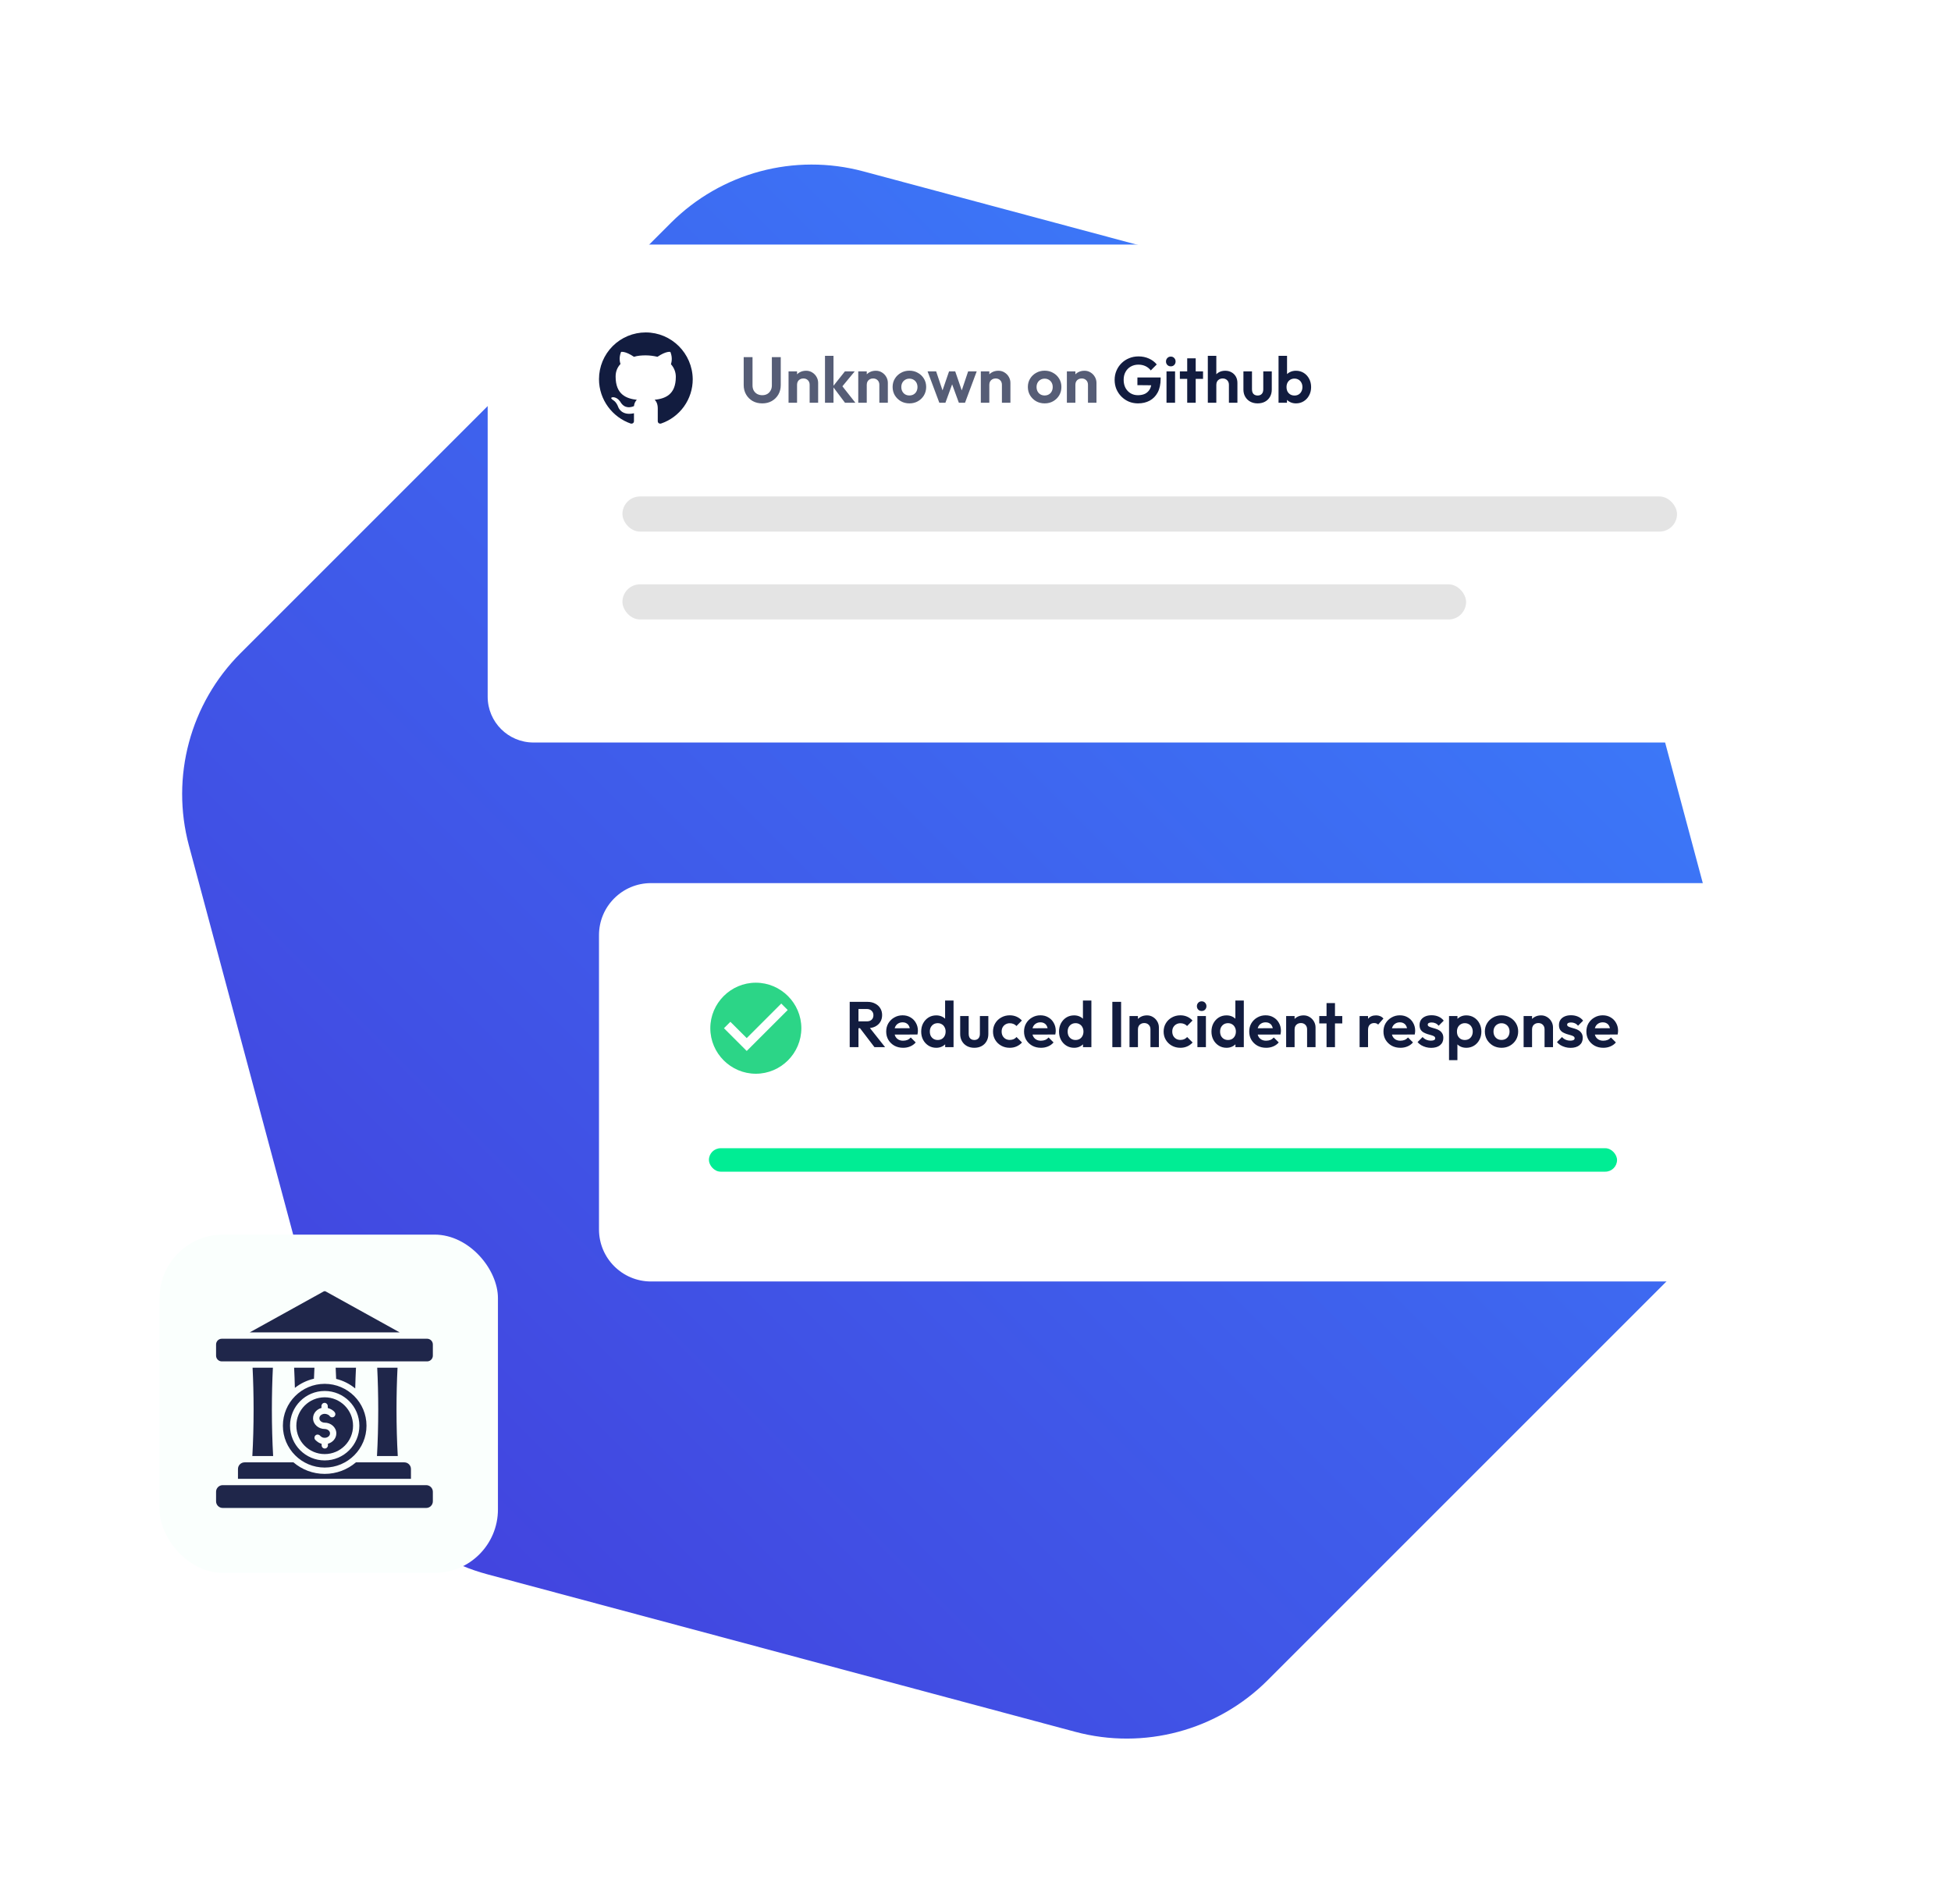
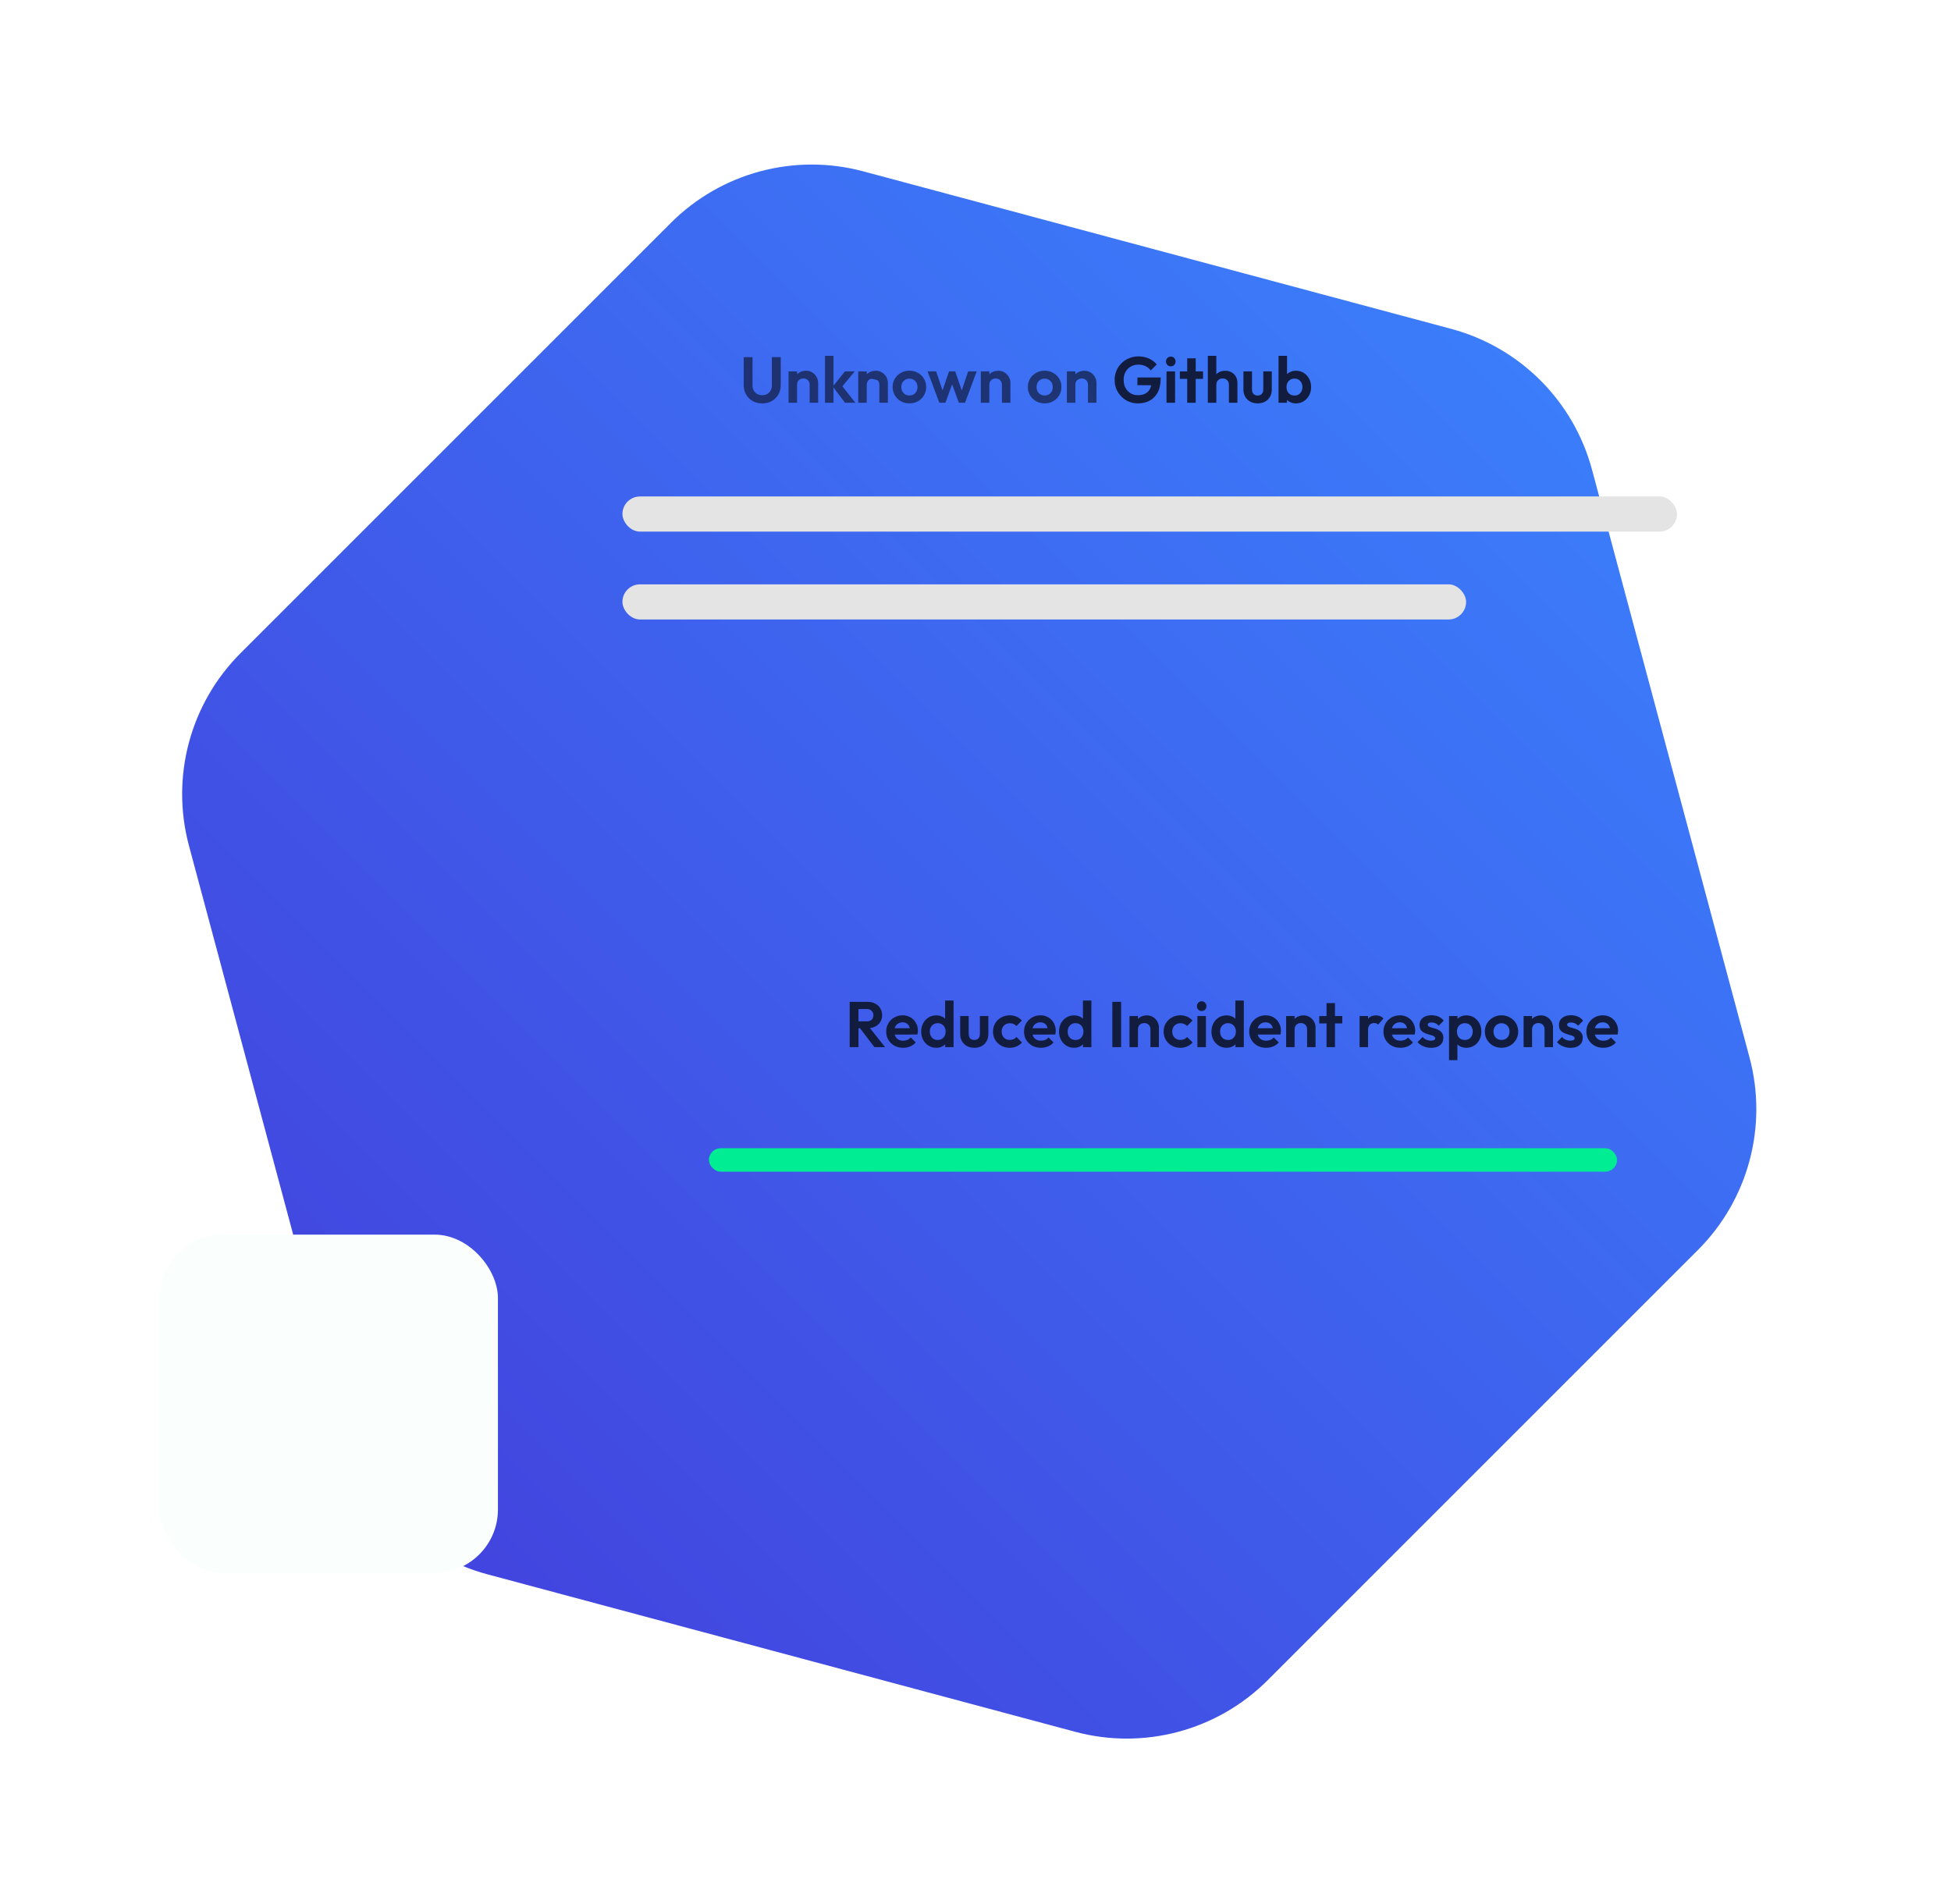
<svg xmlns="http://www.w3.org/2000/svg" width="333" height="325" viewBox="0 0 333 325" fill="none">
  <path d="M247.686 56.135C259.42 59.279 268.584 68.444 271.728 80.177L298.614 180.518C301.758 192.251 298.404 204.77 289.815 213.36L216.36 286.815C207.77 295.404 195.251 298.758 183.518 295.614L83.177 268.728C71.444 265.584 62.279 256.42 59.135 244.686L32.249 144.345C29.105 132.612 32.459 120.093 41.049 111.504L114.504 38.049C123.093 29.459 135.612 26.105 147.345 29.249L247.686 56.135Z" fill="url(#paint0_linear_509_1043)" />
  <g filter="url(#filter0_d_509_1043)">
-     <path d="M83.237 49.563C83.237 45.245 86.737 41.745 91.055 41.745H305.418C309.736 41.745 313.237 45.245 313.237 49.563V118.927C313.237 123.245 309.736 126.745 305.418 126.745H91.055C86.737 126.745 83.237 123.245 83.237 118.927V49.563Z" fill="white" />
-   </g>
+     </g>
  <g clip-path="url(#clip0_509_1043)">
-     <path fill-rule="evenodd" clip-rule="evenodd" d="M110.213 56.745C108.098 56.745 106.069 57.586 104.573 59.081C103.077 60.577 102.237 62.606 102.237 64.721C102.237 68.243 104.537 71.228 107.668 72.305C108.06 72.354 108.206 72.109 108.206 71.913V70.543C106.005 71.033 105.516 69.467 105.516 69.467C105.173 68.537 104.635 68.292 104.635 68.292C103.901 67.803 104.683 67.803 104.683 67.803C105.466 67.852 105.907 68.635 105.907 68.635C106.641 69.858 107.766 69.515 108.207 69.32C108.255 68.782 108.5 68.44 108.696 68.244C106.934 68.048 105.075 67.363 105.075 64.28C105.075 63.4 105.368 62.714 105.907 62.127C105.857 61.98 105.564 61.149 106.005 60.072C106.005 60.072 106.69 59.876 108.206 60.904C108.842 60.708 109.528 60.659 110.213 60.659C110.898 60.659 111.583 60.757 112.219 60.904C113.736 59.877 114.421 60.072 114.421 60.072C114.861 61.149 114.567 61.98 114.518 62.176C115.057 62.763 115.354 63.532 115.35 64.329C115.35 67.412 113.49 68.048 111.73 68.244C112.023 68.488 112.268 68.977 112.268 69.711V71.913C112.268 72.109 112.414 72.353 112.806 72.305C114.392 71.77 115.769 70.75 116.744 69.389C117.719 68.028 118.241 66.395 118.237 64.721C118.188 60.317 114.617 56.745 110.213 56.745Z" fill="#121C3F" />
-   </g>
-   <path d="M130.102 68.856C129.489 68.856 128.943 68.723 128.463 68.457C127.991 68.184 127.618 67.811 127.344 67.338C127.071 66.866 126.935 66.331 126.935 65.732V60.959H128.441V65.777C128.441 66.124 128.511 66.423 128.651 66.674C128.799 66.925 128.998 67.121 129.25 67.261C129.508 67.394 129.792 67.46 130.102 67.46C130.42 67.46 130.7 67.394 130.944 67.261C131.188 67.121 131.38 66.925 131.52 66.674C131.668 66.423 131.742 66.127 131.742 65.788V60.959H133.259V65.743C133.259 66.342 133.122 66.877 132.849 67.35C132.576 67.815 132.203 68.184 131.731 68.457C131.265 68.723 130.723 68.856 130.102 68.856ZM138.191 68.745V65.677C138.191 65.359 138.091 65.101 137.892 64.902C137.693 64.702 137.434 64.603 137.117 64.603C136.91 64.603 136.725 64.647 136.563 64.736C136.4 64.824 136.271 64.95 136.175 65.112C136.087 65.275 136.042 65.463 136.042 65.677L135.477 65.389C135.477 64.968 135.566 64.603 135.743 64.293C135.928 63.975 136.179 63.728 136.496 63.55C136.821 63.373 137.187 63.285 137.593 63.285C137.984 63.285 138.335 63.384 138.645 63.584C138.955 63.776 139.199 64.03 139.376 64.348C139.553 64.658 139.642 64.994 139.642 65.356V68.745H138.191ZM134.591 68.745V63.395H136.042V68.745H134.591ZM144.222 68.745L142.151 65.987L144.211 63.395H145.884L143.469 66.32L143.524 65.611L145.994 68.745H144.222ZM140.811 68.745V60.737H142.262V68.745H140.811ZM150.089 68.745V65.677C150.089 65.359 149.989 65.101 149.79 64.902C149.591 64.702 149.332 64.603 149.015 64.603C148.808 64.603 148.623 64.647 148.461 64.736C148.299 64.824 148.169 64.95 148.073 65.112C147.985 65.275 147.94 65.463 147.94 65.677L147.376 65.389C147.376 64.968 147.464 64.603 147.641 64.293C147.826 63.975 148.077 63.728 148.395 63.55C148.719 63.373 149.085 63.285 149.491 63.285C149.882 63.285 150.233 63.384 150.543 63.584C150.853 63.776 151.097 64.03 151.274 64.348C151.452 64.658 151.54 64.994 151.54 65.356V68.745H150.089ZM146.489 68.745V63.395H147.94V68.745H146.489ZM155.223 68.856C154.684 68.856 154.197 68.734 153.761 68.49C153.333 68.239 152.99 67.903 152.731 67.482C152.48 67.054 152.354 66.578 152.354 66.054C152.354 65.529 152.48 65.061 152.731 64.647C152.982 64.226 153.325 63.894 153.761 63.65C154.197 63.399 154.68 63.273 155.212 63.273C155.759 63.273 156.246 63.399 156.674 63.65C157.11 63.894 157.453 64.226 157.704 64.647C157.955 65.061 158.081 65.529 158.081 66.054C158.081 66.578 157.955 67.054 157.704 67.482C157.453 67.903 157.11 68.239 156.674 68.49C156.246 68.734 155.762 68.856 155.223 68.856ZM155.212 67.505C155.485 67.505 155.725 67.445 155.932 67.327C156.146 67.202 156.309 67.032 156.419 66.818C156.538 66.596 156.597 66.345 156.597 66.065C156.597 65.784 156.538 65.537 156.419 65.323C156.301 65.109 156.139 64.942 155.932 64.824C155.725 64.699 155.485 64.636 155.212 64.636C154.946 64.636 154.71 64.699 154.503 64.824C154.296 64.942 154.134 65.109 154.016 65.323C153.898 65.537 153.839 65.784 153.839 66.065C153.839 66.345 153.898 66.596 154.016 66.818C154.134 67.032 154.296 67.202 154.503 67.327C154.71 67.445 154.946 67.505 155.212 67.505ZM160.325 68.745L158.32 63.395H159.782L161.089 67.283L160.646 67.294L161.986 63.395H163.038L164.379 67.294L163.936 67.283L165.243 63.395H166.705L164.711 68.745H163.659L162.307 65.046H162.717L161.366 68.745H160.325ZM171.008 68.745V65.677C171.008 65.359 170.909 65.101 170.709 64.902C170.51 64.702 170.251 64.603 169.934 64.603C169.727 64.603 169.542 64.647 169.38 64.736C169.218 64.824 169.088 64.95 168.992 65.112C168.904 65.275 168.859 65.463 168.859 65.677L168.295 65.389C168.295 64.968 168.383 64.603 168.56 64.293C168.745 63.975 168.996 63.728 169.314 63.55C169.638 63.373 170.004 63.285 170.41 63.285C170.801 63.285 171.152 63.384 171.462 63.584C171.772 63.776 172.016 64.03 172.193 64.348C172.371 64.658 172.459 64.994 172.459 65.356V68.745H171.008ZM167.408 68.745V63.395H168.859V68.745H167.408ZM178.306 68.856C177.766 68.856 177.279 68.734 176.843 68.49C176.415 68.239 176.072 67.903 175.813 67.482C175.562 67.054 175.437 66.578 175.437 66.054C175.437 65.529 175.562 65.061 175.813 64.647C176.064 64.226 176.408 63.894 176.843 63.65C177.279 63.399 177.763 63.273 178.294 63.273C178.841 63.273 179.328 63.399 179.756 63.65C180.192 63.894 180.535 64.226 180.787 64.647C181.038 65.061 181.163 65.529 181.163 66.054C181.163 66.578 181.038 67.054 180.787 67.482C180.535 67.903 180.192 68.239 179.756 68.49C179.328 68.734 178.845 68.856 178.306 68.856ZM178.294 67.505C178.568 67.505 178.808 67.445 179.014 67.327C179.229 67.202 179.391 67.032 179.502 66.818C179.62 66.596 179.679 66.345 179.679 66.065C179.679 65.784 179.62 65.537 179.502 65.323C179.384 65.109 179.221 64.942 179.014 64.824C178.808 64.699 178.568 64.636 178.294 64.636C178.029 64.636 177.792 64.699 177.586 64.824C177.379 64.942 177.216 65.109 177.098 65.323C176.98 65.537 176.921 65.784 176.921 66.065C176.921 66.345 176.98 66.596 177.098 66.818C177.216 67.032 177.379 67.202 177.586 67.327C177.792 67.445 178.029 67.505 178.294 67.505ZM185.697 68.745V65.677C185.697 65.359 185.597 65.101 185.398 64.902C185.199 64.702 184.94 64.603 184.623 64.603C184.416 64.603 184.231 64.647 184.069 64.736C183.906 64.824 183.777 64.95 183.681 65.112C183.593 65.275 183.548 65.463 183.548 65.677L182.983 65.389C182.983 64.968 183.072 64.603 183.249 64.293C183.434 63.975 183.685 63.728 184.002 63.55C184.327 63.373 184.693 63.285 185.099 63.285C185.49 63.285 185.841 63.384 186.151 63.584C186.461 63.776 186.705 64.03 186.882 64.348C187.059 64.658 187.148 64.994 187.148 65.356V68.745H185.697ZM182.097 68.745V63.395H183.548V68.745H182.097Z" fill="#121C3F" fill-opacity="0.71" />
+     </g>
+   <path d="M130.102 68.856C129.489 68.856 128.943 68.723 128.463 68.457C127.991 68.184 127.618 67.811 127.344 67.338C127.071 66.866 126.935 66.331 126.935 65.732V60.959H128.441V65.777C128.441 66.124 128.511 66.423 128.651 66.674C128.799 66.925 128.998 67.121 129.25 67.261C129.508 67.394 129.792 67.46 130.102 67.46C130.42 67.46 130.7 67.394 130.944 67.261C131.188 67.121 131.38 66.925 131.52 66.674C131.668 66.423 131.742 66.127 131.742 65.788V60.959H133.259V65.743C133.259 66.342 133.122 66.877 132.849 67.35C132.576 67.815 132.203 68.184 131.731 68.457C131.265 68.723 130.723 68.856 130.102 68.856ZM138.191 68.745V65.677C138.191 65.359 138.091 65.101 137.892 64.902C137.693 64.702 137.434 64.603 137.117 64.603C136.91 64.603 136.725 64.647 136.563 64.736C136.4 64.824 136.271 64.95 136.175 65.112C136.087 65.275 136.042 65.463 136.042 65.677L135.477 65.389C135.477 64.968 135.566 64.603 135.743 64.293C135.928 63.975 136.179 63.728 136.496 63.55C136.821 63.373 137.187 63.285 137.593 63.285C137.984 63.285 138.335 63.384 138.645 63.584C138.955 63.776 139.199 64.03 139.376 64.348C139.553 64.658 139.642 64.994 139.642 65.356V68.745H138.191ZM134.591 68.745V63.395H136.042V68.745H134.591ZM144.222 68.745L142.151 65.987L144.211 63.395H145.884L143.469 66.32L143.524 65.611L145.994 68.745H144.222ZM140.811 68.745V60.737H142.262V68.745H140.811ZM150.089 68.745V65.677C150.089 65.359 149.989 65.101 149.79 64.902C148.808 64.603 148.623 64.647 148.461 64.736C148.299 64.824 148.169 64.95 148.073 65.112C147.985 65.275 147.94 65.463 147.94 65.677L147.376 65.389C147.376 64.968 147.464 64.603 147.641 64.293C147.826 63.975 148.077 63.728 148.395 63.55C148.719 63.373 149.085 63.285 149.491 63.285C149.882 63.285 150.233 63.384 150.543 63.584C150.853 63.776 151.097 64.03 151.274 64.348C151.452 64.658 151.54 64.994 151.54 65.356V68.745H150.089ZM146.489 68.745V63.395H147.94V68.745H146.489ZM155.223 68.856C154.684 68.856 154.197 68.734 153.761 68.49C153.333 68.239 152.99 67.903 152.731 67.482C152.48 67.054 152.354 66.578 152.354 66.054C152.354 65.529 152.48 65.061 152.731 64.647C152.982 64.226 153.325 63.894 153.761 63.65C154.197 63.399 154.68 63.273 155.212 63.273C155.759 63.273 156.246 63.399 156.674 63.65C157.11 63.894 157.453 64.226 157.704 64.647C157.955 65.061 158.081 65.529 158.081 66.054C158.081 66.578 157.955 67.054 157.704 67.482C157.453 67.903 157.11 68.239 156.674 68.49C156.246 68.734 155.762 68.856 155.223 68.856ZM155.212 67.505C155.485 67.505 155.725 67.445 155.932 67.327C156.146 67.202 156.309 67.032 156.419 66.818C156.538 66.596 156.597 66.345 156.597 66.065C156.597 65.784 156.538 65.537 156.419 65.323C156.301 65.109 156.139 64.942 155.932 64.824C155.725 64.699 155.485 64.636 155.212 64.636C154.946 64.636 154.71 64.699 154.503 64.824C154.296 64.942 154.134 65.109 154.016 65.323C153.898 65.537 153.839 65.784 153.839 66.065C153.839 66.345 153.898 66.596 154.016 66.818C154.134 67.032 154.296 67.202 154.503 67.327C154.71 67.445 154.946 67.505 155.212 67.505ZM160.325 68.745L158.32 63.395H159.782L161.089 67.283L160.646 67.294L161.986 63.395H163.038L164.379 67.294L163.936 67.283L165.243 63.395H166.705L164.711 68.745H163.659L162.307 65.046H162.717L161.366 68.745H160.325ZM171.008 68.745V65.677C171.008 65.359 170.909 65.101 170.709 64.902C170.51 64.702 170.251 64.603 169.934 64.603C169.727 64.603 169.542 64.647 169.38 64.736C169.218 64.824 169.088 64.95 168.992 65.112C168.904 65.275 168.859 65.463 168.859 65.677L168.295 65.389C168.295 64.968 168.383 64.603 168.56 64.293C168.745 63.975 168.996 63.728 169.314 63.55C169.638 63.373 170.004 63.285 170.41 63.285C170.801 63.285 171.152 63.384 171.462 63.584C171.772 63.776 172.016 64.03 172.193 64.348C172.371 64.658 172.459 64.994 172.459 65.356V68.745H171.008ZM167.408 68.745V63.395H168.859V68.745H167.408ZM178.306 68.856C177.766 68.856 177.279 68.734 176.843 68.49C176.415 68.239 176.072 67.903 175.813 67.482C175.562 67.054 175.437 66.578 175.437 66.054C175.437 65.529 175.562 65.061 175.813 64.647C176.064 64.226 176.408 63.894 176.843 63.65C177.279 63.399 177.763 63.273 178.294 63.273C178.841 63.273 179.328 63.399 179.756 63.65C180.192 63.894 180.535 64.226 180.787 64.647C181.038 65.061 181.163 65.529 181.163 66.054C181.163 66.578 181.038 67.054 180.787 67.482C180.535 67.903 180.192 68.239 179.756 68.49C179.328 68.734 178.845 68.856 178.306 68.856ZM178.294 67.505C178.568 67.505 178.808 67.445 179.014 67.327C179.229 67.202 179.391 67.032 179.502 66.818C179.62 66.596 179.679 66.345 179.679 66.065C179.679 65.784 179.62 65.537 179.502 65.323C179.384 65.109 179.221 64.942 179.014 64.824C178.808 64.699 178.568 64.636 178.294 64.636C178.029 64.636 177.792 64.699 177.586 64.824C177.379 64.942 177.216 65.109 177.098 65.323C176.98 65.537 176.921 65.784 176.921 66.065C176.921 66.345 176.98 66.596 177.098 66.818C177.216 67.032 177.379 67.202 177.586 67.327C177.792 67.445 178.029 67.505 178.294 67.505ZM185.697 68.745V65.677C185.697 65.359 185.597 65.101 185.398 64.902C185.199 64.702 184.94 64.603 184.623 64.603C184.416 64.603 184.231 64.647 184.069 64.736C183.906 64.824 183.777 64.95 183.681 65.112C183.593 65.275 183.548 65.463 183.548 65.677L182.983 65.389C182.983 64.968 183.072 64.603 183.249 64.293C183.434 63.975 183.685 63.728 184.002 63.55C184.327 63.373 184.693 63.285 185.099 63.285C185.49 63.285 185.841 63.384 186.151 63.584C186.461 63.776 186.705 64.03 186.882 64.348C187.059 64.658 187.148 64.994 187.148 65.356V68.745H185.697ZM182.097 68.745V63.395H183.548V68.745H182.097Z" fill="#121C3F" fill-opacity="0.71" />
  <path d="M194.235 68.856C193.681 68.856 193.16 68.756 192.673 68.557C192.193 68.35 191.769 68.062 191.399 67.693C191.037 67.324 190.753 66.899 190.546 66.419C190.347 65.932 190.247 65.407 190.247 64.846C190.247 64.278 190.351 63.754 190.558 63.273C190.764 62.786 191.052 62.362 191.421 62C191.791 61.631 192.223 61.346 192.717 61.147C193.212 60.94 193.747 60.837 194.323 60.837C194.966 60.837 195.557 60.959 196.096 61.202C196.635 61.439 197.081 61.775 197.436 62.21L196.417 63.229C196.173 62.912 195.87 62.668 195.509 62.498C195.147 62.328 194.748 62.243 194.312 62.243C193.818 62.243 193.378 62.354 192.994 62.576C192.618 62.79 192.322 63.093 192.108 63.484C191.894 63.868 191.787 64.318 191.787 64.835C191.787 65.352 191.89 65.81 192.097 66.209C192.311 66.6 192.599 66.906 192.961 67.128C193.33 67.35 193.751 67.46 194.224 67.46C194.711 67.46 195.128 67.372 195.475 67.195C195.822 67.01 196.088 66.744 196.273 66.397C196.457 66.043 196.55 65.611 196.55 65.101L197.535 65.777L194.135 65.743V64.436H198.1V64.647C198.1 65.577 197.934 66.356 197.602 66.984C197.27 67.604 196.812 68.073 196.228 68.391C195.653 68.701 194.988 68.856 194.235 68.856ZM199.101 68.745V63.395H200.563V68.745H199.101ZM199.832 62.532C199.595 62.532 199.4 62.454 199.245 62.299C199.09 62.136 199.012 61.937 199.012 61.701C199.012 61.472 199.09 61.276 199.245 61.114C199.4 60.951 199.595 60.87 199.832 60.87C200.075 60.87 200.271 60.951 200.419 61.114C200.574 61.276 200.651 61.472 200.651 61.701C200.651 61.937 200.574 62.136 200.419 62.299C200.271 62.454 200.075 62.532 199.832 62.532ZM202.634 68.745V61.169H204.085V68.745H202.634ZM201.383 64.669V63.395H205.337V64.669H201.383ZM209.753 68.745V65.677C209.753 65.359 209.653 65.101 209.454 64.902C209.254 64.702 208.996 64.603 208.678 64.603C208.472 64.603 208.287 64.647 208.125 64.736C207.962 64.824 207.833 64.95 207.737 65.112C207.648 65.275 207.604 65.463 207.604 65.677L207.039 65.389C207.039 64.968 207.128 64.603 207.305 64.293C207.482 63.975 207.726 63.728 208.036 63.55C208.353 63.373 208.715 63.285 209.121 63.285C209.528 63.285 209.886 63.373 210.196 63.55C210.513 63.728 210.761 63.971 210.938 64.281C211.115 64.592 211.204 64.95 211.204 65.356V68.745H209.753ZM206.153 68.745V60.737H207.604V68.745H206.153ZM214.654 68.856C214.182 68.856 213.761 68.756 213.392 68.557C213.03 68.358 212.745 68.081 212.539 67.726C212.332 67.372 212.229 66.962 212.229 66.497V63.395H213.691V66.463C213.691 66.685 213.727 66.877 213.801 67.039C213.875 67.195 213.986 67.313 214.134 67.394C214.281 67.475 214.455 67.516 214.654 67.516C214.957 67.516 215.193 67.423 215.363 67.239C215.533 67.054 215.618 66.796 215.618 66.463V63.395H217.069V66.497C217.069 66.969 216.965 67.383 216.759 67.737C216.559 68.092 216.275 68.368 215.906 68.568C215.544 68.76 215.127 68.856 214.654 68.856ZM221.193 68.856C220.809 68.856 220.462 68.775 220.151 68.612C219.841 68.45 219.594 68.228 219.409 67.948C219.225 67.667 219.125 67.353 219.11 67.006V65.101C219.125 64.754 219.225 64.444 219.409 64.171C219.601 63.89 219.852 63.672 220.163 63.517C220.473 63.362 220.816 63.285 221.193 63.285C221.687 63.285 222.13 63.407 222.522 63.65C222.913 63.894 223.22 64.226 223.441 64.647C223.67 65.068 223.784 65.544 223.784 66.076C223.784 66.6 223.67 67.073 223.441 67.493C223.22 67.914 222.913 68.247 222.522 68.49C222.13 68.734 221.687 68.856 221.193 68.856ZM220.949 67.516C221.215 67.516 221.447 67.457 221.647 67.338C221.853 67.213 222.012 67.043 222.123 66.829C222.241 66.607 222.3 66.353 222.3 66.065C222.3 65.784 222.241 65.537 222.123 65.323C222.012 65.101 221.853 64.931 221.647 64.813C221.44 64.688 221.204 64.625 220.938 64.625C220.672 64.625 220.436 64.688 220.229 64.813C220.03 64.931 219.871 65.101 219.753 65.323C219.642 65.537 219.587 65.784 219.587 66.065C219.587 66.353 219.642 66.607 219.753 66.829C219.871 67.043 220.033 67.213 220.24 67.338C220.447 67.457 220.683 67.516 220.949 67.516ZM218.224 68.745V60.737H219.675V64.713L219.432 65.998L219.664 67.305V68.745H218.224Z" fill="#121C3F" />
  <rect x="106.237" y="84.745" width="180" height="6" rx="3" fill="#E4E4E4" />
  <rect x="106.237" y="99.745" width="144" height="6" rx="3" fill="#E4E4E4" />
  <g filter="url(#filter1_d_509_1043)">
-     <path d="M102.237 159.624C102.237 154.72 106.212 150.745 111.116 150.745H294.358C299.261 150.745 303.237 154.72 303.237 159.624V209.866C303.237 214.77 299.261 218.745 294.358 218.745H111.116C106.212 218.745 102.237 214.77 102.237 209.866V159.624Z" fill="white" />
-   </g>
+     </g>
  <path d="M146.129 175.511V174.345H147.922C148.288 174.345 148.571 174.253 148.769 174.07C148.974 173.879 149.077 173.619 149.077 173.289C149.077 172.988 148.974 172.739 148.769 172.541C148.571 172.336 148.288 172.233 147.922 172.233H146.129V171.012H148.054C148.552 171.012 148.989 171.111 149.363 171.309C149.744 171.5 150.037 171.764 150.243 172.101C150.455 172.438 150.562 172.827 150.562 173.267C150.562 173.722 150.455 174.118 150.243 174.455C150.037 174.785 149.744 175.045 149.363 175.236C148.981 175.419 148.538 175.511 148.032 175.511H146.129ZM145.029 178.745V171.012H146.525V178.745H145.029ZM149.253 178.745L146.701 175.401L148.076 174.972L151.068 178.745H149.253ZM154.151 178.855C153.594 178.855 153.099 178.738 152.666 178.503C152.234 178.261 151.889 177.931 151.632 177.513C151.383 177.095 151.258 176.618 151.258 176.083C151.258 175.555 151.379 175.086 151.621 174.675C151.871 174.257 152.208 173.927 152.633 173.685C153.059 173.436 153.532 173.311 154.052 173.311C154.566 173.311 155.017 173.428 155.405 173.663C155.801 173.89 156.109 174.206 156.329 174.609C156.557 175.005 156.67 175.456 156.67 175.962C156.67 176.057 156.663 176.156 156.648 176.259C156.641 176.354 156.623 176.464 156.593 176.589L152.127 176.6V175.522L155.922 175.511L155.339 175.962C155.325 175.647 155.266 175.383 155.163 175.17C155.068 174.957 154.925 174.796 154.734 174.686C154.551 174.569 154.324 174.51 154.052 174.51C153.766 174.51 153.517 174.576 153.304 174.708C153.092 174.833 152.927 175.012 152.809 175.247C152.699 175.474 152.644 175.746 152.644 176.061C152.644 176.384 152.703 176.666 152.82 176.908C152.945 177.143 153.121 177.326 153.348 177.458C153.576 177.583 153.84 177.645 154.14 177.645C154.412 177.645 154.657 177.601 154.877 177.513C155.097 177.418 155.288 177.278 155.449 177.095L156.296 177.942C156.04 178.243 155.724 178.47 155.35 178.624C154.984 178.778 154.584 178.855 154.151 178.855ZM159.805 178.855C159.314 178.855 158.874 178.734 158.485 178.492C158.097 178.25 157.789 177.92 157.561 177.502C157.341 177.084 157.231 176.615 157.231 176.094C157.231 175.566 157.341 175.093 157.561 174.675C157.789 174.257 158.093 173.927 158.474 173.685C158.863 173.443 159.307 173.322 159.805 173.322C160.187 173.322 160.528 173.399 160.828 173.553C161.136 173.707 161.382 173.923 161.565 174.202C161.756 174.473 161.859 174.781 161.873 175.126V177.018C161.859 177.363 161.76 177.674 161.576 177.953C161.393 178.232 161.147 178.452 160.839 178.613C160.531 178.774 160.187 178.855 159.805 178.855ZM160.047 177.524C160.319 177.524 160.553 177.465 160.751 177.348C160.957 177.223 161.114 177.055 161.224 176.842C161.342 176.622 161.4 176.369 161.4 176.083C161.4 175.804 161.342 175.559 161.224 175.346C161.114 175.126 160.957 174.957 160.751 174.84C160.553 174.715 160.322 174.653 160.058 174.653C159.787 174.653 159.549 174.715 159.343 174.84C159.145 174.965 158.988 175.133 158.87 175.346C158.76 175.559 158.705 175.804 158.705 176.083C158.705 176.369 158.76 176.622 158.87 176.842C158.988 177.055 159.149 177.223 159.354 177.348C159.56 177.465 159.791 177.524 160.047 177.524ZM162.753 178.745H161.323V177.315L161.554 176.017L161.312 174.741V170.792H162.753V178.745ZM166.294 178.855C165.825 178.855 165.407 178.756 165.04 178.558C164.681 178.36 164.398 178.085 164.193 177.733C163.988 177.381 163.885 176.974 163.885 176.512V173.432H165.337V176.479C165.337 176.699 165.374 176.89 165.447 177.051C165.52 177.205 165.63 177.322 165.777 177.403C165.924 177.484 166.096 177.524 166.294 177.524C166.595 177.524 166.829 177.432 166.998 177.249C167.167 177.066 167.251 176.809 167.251 176.479V173.432H168.692V176.512C168.692 176.981 168.589 177.392 168.384 177.744C168.186 178.096 167.904 178.371 167.537 178.569C167.178 178.76 166.763 178.855 166.294 178.855ZM172.348 178.855C171.805 178.855 171.317 178.734 170.885 178.492C170.452 178.25 170.111 177.92 169.862 177.502C169.612 177.084 169.488 176.615 169.488 176.094C169.488 175.566 169.612 175.093 169.862 174.675C170.111 174.257 170.452 173.927 170.885 173.685C171.325 173.436 171.812 173.311 172.348 173.311C172.766 173.311 173.151 173.388 173.503 173.542C173.855 173.696 174.159 173.916 174.416 174.202L173.492 175.137C173.352 174.983 173.184 174.866 172.986 174.785C172.795 174.704 172.582 174.664 172.348 174.664C172.084 174.664 171.845 174.726 171.633 174.851C171.427 174.968 171.262 175.133 171.138 175.346C171.02 175.551 170.962 175.797 170.962 176.083C170.962 176.362 171.02 176.611 171.138 176.831C171.262 177.044 171.427 177.212 171.633 177.337C171.845 177.454 172.084 177.513 172.348 177.513C172.59 177.513 172.806 177.473 172.997 177.392C173.195 177.304 173.363 177.179 173.503 177.018L174.438 177.953C174.166 178.246 173.855 178.47 173.503 178.624C173.151 178.778 172.766 178.855 172.348 178.855ZM177.677 178.855C177.119 178.855 176.624 178.738 176.192 178.503C175.759 178.261 175.414 177.931 175.158 177.513C174.908 177.095 174.784 176.618 174.784 176.083C174.784 175.555 174.905 175.086 175.147 174.675C175.396 174.257 175.733 173.927 176.159 173.685C176.584 173.436 177.057 173.311 177.578 173.311C178.091 173.311 178.542 173.428 178.931 173.663C179.327 173.89 179.635 174.206 179.855 174.609C180.082 175.005 180.196 175.456 180.196 175.962C180.196 176.057 180.188 176.156 180.174 176.259C180.166 176.354 180.148 176.464 180.119 176.589L175.653 176.6V175.522L179.448 175.511L178.865 175.962C178.85 175.647 178.791 175.383 178.689 175.17C178.593 174.957 178.45 174.796 178.26 174.686C178.076 174.569 177.849 174.51 177.578 174.51C177.292 174.51 177.042 174.576 176.83 174.708C176.617 174.833 176.452 175.012 176.335 175.247C176.225 175.474 176.17 175.746 176.17 176.061C176.17 176.384 176.228 176.666 176.346 176.908C176.47 177.143 176.646 177.326 176.874 177.458C177.101 177.583 177.365 177.645 177.666 177.645C177.937 177.645 178.183 177.601 178.403 177.513C178.623 177.418 178.813 177.278 178.975 177.095L179.822 177.942C179.565 178.243 179.25 178.47 178.876 178.624C178.509 178.778 178.109 178.855 177.677 178.855ZM183.331 178.855C182.839 178.855 182.399 178.734 182.011 178.492C181.622 178.25 181.314 177.92 181.087 177.502C180.867 177.084 180.757 176.615 180.757 176.094C180.757 175.566 180.867 175.093 181.087 174.675C181.314 174.257 181.618 173.927 182 173.685C182.388 173.443 182.832 173.322 183.331 173.322C183.712 173.322 184.053 173.399 184.354 173.553C184.662 173.707 184.907 173.923 185.091 174.202C185.281 174.473 185.384 174.781 185.399 175.126V177.018C185.384 177.363 185.285 177.674 185.102 177.953C184.918 178.232 184.673 178.452 184.365 178.613C184.057 178.774 183.712 178.855 183.331 178.855ZM183.573 177.524C183.844 177.524 184.079 177.465 184.277 177.348C184.482 177.223 184.64 177.055 184.75 176.842C184.867 176.622 184.926 176.369 184.926 176.083C184.926 175.804 184.867 175.559 184.75 175.346C184.64 175.126 184.482 174.957 184.277 174.84C184.079 174.715 183.848 174.653 183.584 174.653C183.312 174.653 183.074 174.715 182.869 174.84C182.671 174.965 182.513 175.133 182.396 175.346C182.286 175.559 182.231 175.804 182.231 176.083C182.231 176.369 182.286 176.622 182.396 176.842C182.513 177.055 182.674 177.223 182.88 177.348C183.085 177.465 183.316 177.524 183.573 177.524ZM186.279 178.745H184.849V177.315L185.08 176.017L184.838 174.741V170.792H186.279V178.745ZM189.856 178.745V171.012H191.352V178.745H189.856ZM196.36 178.745V175.698C196.36 175.383 196.261 175.126 196.063 174.928C195.865 174.73 195.608 174.631 195.293 174.631C195.088 174.631 194.904 174.675 194.743 174.763C194.582 174.851 194.453 174.976 194.358 175.137C194.27 175.298 194.226 175.485 194.226 175.698L193.665 175.412C193.665 174.994 193.753 174.631 193.929 174.323C194.112 174.008 194.362 173.762 194.677 173.586C195 173.41 195.363 173.322 195.766 173.322C196.155 173.322 196.503 173.421 196.811 173.619C197.119 173.81 197.361 174.063 197.537 174.378C197.713 174.686 197.801 175.02 197.801 175.379V178.745H196.36ZM192.785 178.745V173.432H194.226V178.745H192.785ZM201.47 178.855C200.927 178.855 200.439 178.734 200.007 178.492C199.574 178.25 199.233 177.92 198.984 177.502C198.734 177.084 198.61 176.615 198.61 176.094C198.61 175.566 198.734 175.093 198.984 174.675C199.233 174.257 199.574 173.927 200.007 173.685C200.447 173.436 200.934 173.311 201.47 173.311C201.888 173.311 202.273 173.388 202.625 173.542C202.977 173.696 203.281 173.916 203.538 174.202L202.614 175.137C202.474 174.983 202.306 174.866 202.108 174.785C201.917 174.704 201.704 174.664 201.47 174.664C201.206 174.664 200.967 174.726 200.755 174.851C200.549 174.968 200.384 175.133 200.26 175.346C200.142 175.551 200.084 175.797 200.084 176.083C200.084 176.362 200.142 176.611 200.26 176.831C200.384 177.044 200.549 177.212 200.755 177.337C200.967 177.454 201.206 177.513 201.47 177.513C201.712 177.513 201.928 177.473 202.119 177.392C202.317 177.304 202.485 177.179 202.625 177.018L203.56 177.953C203.288 178.246 202.977 178.47 202.625 178.624C202.273 178.778 201.888 178.855 201.47 178.855ZM204.376 178.745V173.432H205.828V178.745H204.376ZM205.102 172.574C204.867 172.574 204.673 172.497 204.519 172.343C204.365 172.182 204.288 171.984 204.288 171.749C204.288 171.522 204.365 171.327 204.519 171.166C204.673 171.005 204.867 170.924 205.102 170.924C205.344 170.924 205.538 171.005 205.685 171.166C205.839 171.327 205.916 171.522 205.916 171.749C205.916 171.984 205.839 172.182 205.685 172.343C205.538 172.497 205.344 172.574 205.102 172.574ZM209.348 178.855C208.857 178.855 208.417 178.734 208.028 178.492C207.64 178.25 207.332 177.92 207.104 177.502C206.884 177.084 206.774 176.615 206.774 176.094C206.774 175.566 206.884 175.093 207.104 174.675C207.332 174.257 207.636 173.927 208.017 173.685C208.406 173.443 208.85 173.322 209.348 173.322C209.73 173.322 210.071 173.399 210.371 173.553C210.679 173.707 210.925 173.923 211.108 174.202C211.299 174.473 211.402 174.781 211.416 175.126V177.018C211.402 177.363 211.303 177.674 211.119 177.953C210.936 178.232 210.69 178.452 210.382 178.613C210.074 178.774 209.73 178.855 209.348 178.855ZM209.59 177.524C209.862 177.524 210.096 177.465 210.294 177.348C210.5 177.223 210.657 177.055 210.767 176.842C210.885 176.622 210.943 176.369 210.943 176.083C210.943 175.804 210.885 175.559 210.767 175.346C210.657 175.126 210.5 174.957 210.294 174.84C210.096 174.715 209.865 174.653 209.601 174.653C209.33 174.653 209.092 174.715 208.886 174.84C208.688 174.965 208.531 175.133 208.413 175.346C208.303 175.559 208.248 175.804 208.248 176.083C208.248 176.369 208.303 176.622 208.413 176.842C208.531 177.055 208.692 177.223 208.897 177.348C209.103 177.465 209.334 177.524 209.59 177.524ZM212.296 178.745H210.866V177.315L211.097 176.017L210.855 174.741V170.792H212.296V178.745ZM216.112 178.855C215.555 178.855 215.06 178.738 214.627 178.503C214.194 178.261 213.85 177.931 213.593 177.513C213.344 177.095 213.219 176.618 213.219 176.083C213.219 175.555 213.34 175.086 213.582 174.675C213.831 174.257 214.169 173.927 214.594 173.685C215.019 173.436 215.492 173.311 216.013 173.311C216.526 173.311 216.977 173.428 217.366 173.663C217.762 173.89 218.07 174.206 218.29 174.609C218.517 175.005 218.631 175.456 218.631 175.962C218.631 176.057 218.624 176.156 218.609 176.259C218.602 176.354 218.583 176.464 218.554 176.589L214.088 176.6V175.522L217.883 175.511L217.3 175.962C217.285 175.647 217.227 175.383 217.124 175.17C217.029 174.957 216.886 174.796 216.695 174.686C216.512 174.569 216.284 174.51 216.013 174.51C215.727 174.51 215.478 174.576 215.265 174.708C215.052 174.833 214.887 175.012 214.77 175.247C214.66 175.474 214.605 175.746 214.605 176.061C214.605 176.384 214.664 176.666 214.781 176.908C214.906 177.143 215.082 177.326 215.309 177.458C215.536 177.583 215.8 177.645 216.101 177.645C216.372 177.645 216.618 177.601 216.838 177.513C217.058 177.418 217.249 177.278 217.41 177.095L218.257 177.942C218 178.243 217.685 178.47 217.311 178.624C216.944 178.778 216.545 178.855 216.112 178.855ZM223.097 178.745V175.698C223.097 175.383 222.998 175.126 222.8 174.928C222.602 174.73 222.346 174.631 222.03 174.631C221.825 174.631 221.642 174.675 221.48 174.763C221.319 174.851 221.191 174.976 221.095 175.137C221.007 175.298 220.963 175.485 220.963 175.698L220.402 175.412C220.402 174.994 220.49 174.631 220.666 174.323C220.85 174.008 221.099 173.762 221.414 173.586C221.737 173.41 222.1 173.322 222.503 173.322C222.892 173.322 223.24 173.421 223.548 173.619C223.856 173.81 224.098 174.063 224.274 174.378C224.45 174.686 224.538 175.02 224.538 175.379V178.745H223.097ZM219.522 178.745V173.432H220.963V178.745H219.522ZM226.416 178.745V171.221H227.857V178.745H226.416ZM225.173 174.697V173.432H229.1V174.697H225.173ZM232.058 178.745V173.432H233.499V178.745H232.058ZM233.499 175.808L232.938 175.434C233.004 174.781 233.195 174.268 233.51 173.894C233.826 173.513 234.28 173.322 234.874 173.322C235.131 173.322 235.362 173.366 235.567 173.454C235.773 173.535 235.96 173.67 236.128 173.861L235.226 174.895C235.146 174.807 235.047 174.741 234.929 174.697C234.819 174.653 234.691 174.631 234.544 174.631C234.236 174.631 233.983 174.73 233.785 174.928C233.595 175.119 233.499 175.412 233.499 175.808ZM239.025 178.855C238.468 178.855 237.973 178.738 237.54 178.503C237.108 178.261 236.763 177.931 236.506 177.513C236.257 177.095 236.132 176.618 236.132 176.083C236.132 175.555 236.253 175.086 236.495 174.675C236.745 174.257 237.082 173.927 237.507 173.685C237.933 173.436 238.406 173.311 238.926 173.311C239.44 173.311 239.891 173.428 240.279 173.663C240.675 173.89 240.983 174.206 241.203 174.609C241.431 175.005 241.544 175.456 241.544 175.962C241.544 176.057 241.537 176.156 241.522 176.259C241.515 176.354 241.497 176.464 241.467 176.589L237.001 176.6V175.522L240.796 175.511L240.213 175.962C240.199 175.647 240.14 175.383 240.037 175.17C239.942 174.957 239.799 174.796 239.608 174.686C239.425 174.569 239.198 174.51 238.926 174.51C238.64 174.51 238.391 174.576 238.178 174.708C237.966 174.833 237.801 175.012 237.683 175.247C237.573 175.474 237.518 175.746 237.518 176.061C237.518 176.384 237.577 176.666 237.694 176.908C237.819 177.143 237.995 177.326 238.222 177.458C238.45 177.583 238.714 177.645 239.014 177.645C239.286 177.645 239.531 177.601 239.751 177.513C239.971 177.418 240.162 177.278 240.323 177.095L241.17 177.942C240.914 178.243 240.598 178.47 240.224 178.624C239.858 178.778 239.458 178.855 239.025 178.855ZM244.261 178.866C243.961 178.866 243.664 178.826 243.37 178.745C243.084 178.664 242.82 178.554 242.578 178.415C242.336 178.268 242.127 178.092 241.951 177.887L242.809 177.018C242.993 177.223 243.205 177.377 243.447 177.48C243.689 177.583 243.957 177.634 244.25 177.634C244.485 177.634 244.661 177.601 244.778 177.535C244.903 177.469 244.965 177.37 244.965 177.238C244.965 177.091 244.899 176.978 244.767 176.897C244.643 176.816 244.478 176.75 244.272 176.699C244.067 176.64 243.851 176.578 243.623 176.512C243.403 176.439 243.191 176.347 242.985 176.237C242.78 176.12 242.611 175.962 242.479 175.764C242.355 175.559 242.292 175.295 242.292 174.972C242.292 174.635 242.373 174.341 242.534 174.092C242.703 173.843 242.941 173.648 243.249 173.509C243.557 173.37 243.92 173.3 244.338 173.3C244.778 173.3 245.174 173.377 245.526 173.531C245.886 173.685 246.183 173.916 246.417 174.224L245.548 175.093C245.387 174.895 245.204 174.752 244.998 174.664C244.8 174.576 244.584 174.532 244.349 174.532C244.137 174.532 243.972 174.565 243.854 174.631C243.744 174.697 243.689 174.789 243.689 174.906C243.689 175.038 243.752 175.141 243.876 175.214C244.008 175.287 244.177 175.353 244.382 175.412C244.588 175.463 244.8 175.526 245.02 175.599C245.248 175.665 245.46 175.76 245.658 175.885C245.864 176.01 246.029 176.175 246.153 176.38C246.285 176.585 246.351 176.849 246.351 177.172C246.351 177.693 246.164 178.107 245.79 178.415C245.416 178.716 244.907 178.866 244.261 178.866ZM250.271 178.855C249.89 178.855 249.545 178.778 249.237 178.624C248.929 178.463 248.683 178.246 248.5 177.975C248.317 177.704 248.218 177.392 248.203 177.04V175.159C248.218 174.807 248.317 174.495 248.5 174.224C248.691 173.945 248.936 173.725 249.237 173.564C249.545 173.403 249.89 173.322 250.271 173.322C250.762 173.322 251.202 173.443 251.591 173.685C251.98 173.927 252.284 174.257 252.504 174.675C252.731 175.093 252.845 175.566 252.845 176.094C252.845 176.615 252.731 177.084 252.504 177.502C252.284 177.92 251.98 178.25 251.591 178.492C251.202 178.734 250.762 178.855 250.271 178.855ZM250.018 177.524C250.282 177.524 250.517 177.465 250.722 177.348C250.927 177.223 251.085 177.055 251.195 176.842C251.312 176.622 251.371 176.369 251.371 176.083C251.371 175.804 251.312 175.559 251.195 175.346C251.085 175.126 250.927 174.957 250.722 174.84C250.517 174.715 250.282 174.653 250.018 174.653C249.761 174.653 249.53 174.715 249.325 174.84C249.12 174.957 248.958 175.126 248.841 175.346C248.731 175.559 248.676 175.804 248.676 176.083C248.676 176.369 248.731 176.622 248.841 176.842C248.958 177.055 249.116 177.223 249.314 177.348C249.519 177.465 249.754 177.524 250.018 177.524ZM247.323 180.967V173.432H248.764V174.829L248.522 176.116L248.753 177.403V180.967H247.323ZM256.287 178.855C255.752 178.855 255.268 178.734 254.835 178.492C254.41 178.243 254.069 177.909 253.812 177.491C253.563 177.066 253.438 176.593 253.438 176.072C253.438 175.551 253.563 175.086 253.812 174.675C254.061 174.257 254.402 173.927 254.835 173.685C255.268 173.436 255.748 173.311 256.276 173.311C256.819 173.311 257.303 173.436 257.728 173.685C258.161 173.927 258.502 174.257 258.751 174.675C259 175.086 259.125 175.551 259.125 176.072C259.125 176.593 259 177.066 258.751 177.491C258.502 177.909 258.161 178.243 257.728 178.492C257.303 178.734 256.822 178.855 256.287 178.855ZM256.276 177.513C256.547 177.513 256.786 177.454 256.991 177.337C257.204 177.212 257.365 177.044 257.475 176.831C257.592 176.611 257.651 176.362 257.651 176.083C257.651 175.804 257.592 175.559 257.475 175.346C257.358 175.133 257.196 174.968 256.991 174.851C256.786 174.726 256.547 174.664 256.276 174.664C256.012 174.664 255.777 174.726 255.572 174.851C255.367 174.968 255.205 175.133 255.088 175.346C254.971 175.559 254.912 175.804 254.912 176.083C254.912 176.362 254.971 176.611 255.088 176.831C255.205 177.044 255.367 177.212 255.572 177.337C255.777 177.454 256.012 177.513 256.276 177.513ZM263.628 178.745V175.698C263.628 175.383 263.529 175.126 263.331 174.928C263.133 174.73 262.876 174.631 262.561 174.631C262.355 174.631 262.172 174.675 262.011 174.763C261.849 174.851 261.721 174.976 261.626 175.137C261.538 175.298 261.494 175.485 261.494 175.698L260.933 175.412C260.933 174.994 261.021 174.631 261.197 174.323C261.38 174.008 261.629 173.762 261.945 173.586C262.267 173.41 262.63 173.322 263.034 173.322C263.422 173.322 263.771 173.421 264.079 173.619C264.387 173.81 264.629 174.063 264.805 174.378C264.981 174.686 265.069 175.02 265.069 175.379V178.745H263.628ZM260.053 178.745V173.432H261.494V178.745H260.053ZM268.055 178.866C267.755 178.866 267.458 178.826 267.164 178.745C266.878 178.664 266.614 178.554 266.372 178.415C266.13 178.268 265.921 178.092 265.745 177.887L266.603 177.018C266.787 177.223 266.999 177.377 267.241 177.48C267.483 177.583 267.751 177.634 268.044 177.634C268.279 177.634 268.455 177.601 268.572 177.535C268.697 177.469 268.759 177.37 268.759 177.238C268.759 177.091 268.693 176.978 268.561 176.897C268.437 176.816 268.272 176.75 268.066 176.699C267.861 176.64 267.645 176.578 267.417 176.512C267.197 176.439 266.985 176.347 266.779 176.237C266.574 176.12 266.405 175.962 266.273 175.764C266.149 175.559 266.086 175.295 266.086 174.972C266.086 174.635 266.167 174.341 266.328 174.092C266.497 173.843 266.735 173.648 267.043 173.509C267.351 173.37 267.714 173.3 268.132 173.3C268.572 173.3 268.968 173.377 269.32 173.531C269.68 173.685 269.977 173.916 270.211 174.224L269.342 175.093C269.181 174.895 268.998 174.752 268.792 174.664C268.594 174.576 268.378 174.532 268.143 174.532C267.931 174.532 267.766 174.565 267.648 174.631C267.538 174.697 267.483 174.789 267.483 174.906C267.483 175.038 267.546 175.141 267.67 175.214C267.802 175.287 267.971 175.353 268.176 175.412C268.382 175.463 268.594 175.526 268.814 175.599C269.042 175.665 269.254 175.76 269.452 175.885C269.658 176.01 269.823 176.175 269.947 176.38C270.079 176.585 270.145 176.849 270.145 177.172C270.145 177.693 269.958 178.107 269.584 178.415C269.21 178.716 268.701 178.866 268.055 178.866ZM273.658 178.855C273.101 178.855 272.606 178.738 272.173 178.503C271.74 178.261 271.396 177.931 271.139 177.513C270.89 177.095 270.765 176.618 270.765 176.083C270.765 175.555 270.886 175.086 271.128 174.675C271.377 174.257 271.715 173.927 272.14 173.685C272.565 173.436 273.038 173.311 273.559 173.311C274.072 173.311 274.523 173.428 274.912 173.663C275.308 173.89 275.616 174.206 275.836 174.609C276.063 175.005 276.177 175.456 276.177 175.962C276.177 176.057 276.17 176.156 276.155 176.259C276.148 176.354 276.129 176.464 276.1 176.589L271.634 176.6V175.522L275.429 175.511L274.846 175.962C274.831 175.647 274.773 175.383 274.67 175.17C274.575 174.957 274.432 174.796 274.241 174.686C274.058 174.569 273.83 174.51 273.559 174.51C273.273 174.51 273.024 174.576 272.811 174.708C272.598 174.833 272.433 175.012 272.316 175.247C272.206 175.474 272.151 175.746 272.151 176.061C272.151 176.384 272.21 176.666 272.327 176.908C272.452 177.143 272.628 177.326 272.855 177.458C273.082 177.583 273.346 177.645 273.647 177.645C273.918 177.645 274.164 177.601 274.384 177.513C274.604 177.418 274.795 177.278 274.956 177.095L275.803 177.942C275.546 178.243 275.231 178.47 274.857 178.624C274.49 178.778 274.091 178.855 273.658 178.855Z" fill="#121C3F" />
  <rect x="121" y="196" width="155" height="4" rx="2" fill="#00ED94" />
-   <path d="M129.006 167.745C124.733 167.745 121.237 171.241 121.237 175.514C121.237 179.788 124.733 183.284 129.006 183.284C133.279 183.284 136.775 179.788 136.775 175.514C136.775 171.241 133.279 167.745 129.006 167.745ZM127.452 179.399L123.568 175.514L124.663 174.419L127.452 177.2L133.349 171.303L134.445 172.407L127.452 179.399Z" fill="#2CD587" />
  <g filter="url(#filter2_d_509_1043)">
    <rect x="27.237" y="210.745" width="57.751" height="57.751" rx="10.828" fill="#FAFFFD" />
  </g>
-   <path fill-rule="evenodd" clip-rule="evenodd" d="M67.677 240.618C67.677 238.116 67.738 235.71 67.851 233.465H64.384C64.497 235.71 64.558 238.116 64.558 240.618C64.558 243.408 64.482 246.079 64.343 248.541H67.892C67.752 246.079 67.677 243.409 67.677 240.618H67.677ZM55.419 236.217C59.36 236.217 62.554 239.416 62.554 243.362C62.554 247.309 59.36 250.508 55.419 250.508C51.479 250.508 48.285 247.308 48.285 243.362C48.285 239.416 51.479 236.217 55.419 236.217V236.217ZM53.841 245.809C54.157 246.107 54.466 246.345 54.892 246.452L54.899 246.734C54.906 247.032 55.152 247.267 55.449 247.26C55.746 247.253 55.981 247.006 55.974 246.709L55.968 246.441C56.772 246.226 57.405 245.538 57.405 244.679C57.405 243.608 56.445 242.845 55.42 242.845C54.989 242.845 54.511 242.565 54.511 242.092C54.511 241.62 54.993 241.337 55.42 241.337C55.763 241.337 56.145 241.527 56.253 241.692C56.416 241.94 56.749 242.009 56.998 241.846C57.245 241.683 57.314 241.349 57.151 241.101C56.902 240.721 56.381 240.461 55.948 240.342L55.94 239.989C55.933 239.692 55.687 239.457 55.39 239.464C55.093 239.47 54.858 239.717 54.865 240.015L54.873 240.33C54.066 240.545 53.434 241.233 53.434 242.092C53.434 243.163 54.394 243.926 55.42 243.926C55.85 243.926 56.326 244.205 56.326 244.678C56.326 245.151 55.85 245.431 55.42 245.431C55.028 245.431 54.853 245.282 54.579 245.023C54.362 244.819 54.022 244.83 53.818 245.046C53.614 245.264 53.625 245.605 53.841 245.809L53.841 245.809ZM55.419 237.436C52.151 237.436 49.502 240.089 49.502 243.362C49.502 246.635 52.151 249.289 55.419 249.289C58.688 249.289 61.337 246.635 61.337 243.362C61.337 240.089 58.688 237.436 55.419 237.436ZM55.419 238.517C52.747 238.517 50.581 240.686 50.581 243.362C50.581 246.039 52.747 248.208 55.419 248.208C58.092 248.208 60.258 246.039 60.258 243.362C60.258 240.686 58.092 238.517 55.419 238.517ZM38.008 257.404H72.751C73.372 257.404 73.879 256.896 73.879 256.274V254.642C73.879 254.02 73.372 253.512 72.751 253.512H38.008C37.386 253.512 36.879 254.019 36.879 254.642V256.274C36.88 256.896 37.386 257.404 38.008 257.404V257.404ZM72.901 232.385C73.439 232.385 73.879 231.945 73.879 231.406V229.498C73.879 228.959 73.439 228.519 72.901 228.519H37.857C37.318 228.519 36.879 228.959 36.879 229.498V231.406C36.879 231.945 37.318 232.385 37.857 232.385H72.901ZM41.746 249.621C41.125 249.621 40.617 250.128 40.617 250.751V252.432H70.141V250.751C70.141 250.129 69.635 249.621 69.013 249.621H60.75C59.315 250.848 57.454 251.589 55.419 251.589C53.385 251.589 51.524 250.848 50.089 249.621H41.746ZM68.222 227.438L55.606 220.453C55.487 220.387 55.352 220.387 55.233 220.453L42.617 227.438H68.222ZM46.404 240.618C46.404 238.116 46.465 235.71 46.578 233.465H43.111C43.224 235.71 43.285 238.116 43.285 240.618C43.285 243.408 43.209 246.079 43.07 248.54H46.619C46.48 246.079 46.404 243.408 46.404 240.618H46.404ZM53.588 235.342C53.611 234.705 53.638 234.079 53.669 233.465H50.202C50.258 234.575 50.301 235.725 50.33 236.906C51.272 236.161 52.379 235.618 53.588 235.342V235.342ZM60.629 237.003C60.659 235.787 60.702 234.605 60.76 233.465H57.293C57.324 234.088 57.352 234.725 57.375 235.371C58.587 235.668 59.694 236.234 60.629 237.003H60.629Z" fill="#1F264A" />
  <defs>
    <filter id="filter0_d_509_1043" x="63.691" y="22.199" width="269.092" height="124.092" filterUnits="userSpaceOnUse" color-interpolation-filters="sRGB">
      <feFlood flood-opacity="0" result="BackgroundImageFix" />
      <feColorMatrix in="SourceAlpha" type="matrix" values="0 0 0 0 0 0 0 0 0 0 0 0 0 0 0 0 0 0 127 0" result="hardAlpha" />
      <feOffset />
      <feGaussianBlur stdDeviation="9.773" />
      <feComposite in2="hardAlpha" operator="out" />
      <feColorMatrix type="matrix" values="0 0 0 0 0 0 0 0 0 0 0 0 0 0 0 0 0 0 0.12 0" />
      <feBlend mode="normal" in2="BackgroundImageFix" result="effect1_dropShadow_509_1043" />
      <feBlend mode="normal" in="SourceGraphic" in2="effect1_dropShadow_509_1043" result="shape" />
    </filter>
    <filter id="filter1_d_509_1043" x="80.039" y="128.547" width="245.396" height="112.396" filterUnits="userSpaceOnUse" color-interpolation-filters="sRGB">
      <feFlood flood-opacity="0" result="BackgroundImageFix" />
      <feColorMatrix in="SourceAlpha" type="matrix" values="0 0 0 0 0 0 0 0 0 0 0 0 0 0 0 0 0 0 127 0" result="hardAlpha" />
      <feOffset />
      <feGaussianBlur stdDeviation="11.099" />
      <feComposite in2="hardAlpha" operator="out" />
      <feColorMatrix type="matrix" values="0 0 0 0 0 0 0 0 0 0 0 0 0 0 0 0 0 0 0.15 0" />
      <feBlend mode="normal" in2="BackgroundImageFix" result="effect1_dropShadow_509_1043" />
      <feBlend mode="normal" in="SourceGraphic" in2="effect1_dropShadow_509_1043" result="shape" />
    </filter>
    <filter id="filter2_d_509_1043" x="0.166" y="183.674" width="111.893" height="111.893" filterUnits="userSpaceOnUse" color-interpolation-filters="sRGB">
      <feFlood flood-opacity="0" result="BackgroundImageFix" />
      <feColorMatrix in="SourceAlpha" type="matrix" values="0 0 0 0 0 0 0 0 0 0 0 0 0 0 0 0 0 0 127 0" result="hardAlpha" />
      <feOffset />
      <feGaussianBlur stdDeviation="13.535" />
      <feComposite in2="hardAlpha" operator="out" />
      <feColorMatrix type="matrix" values="0 0 0 0 0 0 0 0 0 0 0 0 0 0 0 0 0 0 0.12 0" />
      <feBlend mode="normal" in2="BackgroundImageFix" result="effect1_dropShadow_509_1043" />
      <feBlend mode="normal" in="SourceGraphic" in2="effect1_dropShadow_509_1043" result="shape" />
    </filter>
    <linearGradient id="paint0_linear_509_1043" x1="266.647" y1="61.216" x2="64.216" y2="263.647" gradientUnits="userSpaceOnUse">
      <stop stop-color="#3B7EFB" />
      <stop offset="1" stop-color="#4243DE" />
    </linearGradient>
    <clipPath id="clip0_509_1043">
      <rect width="16" height="16" fill="white" transform="translate(102.237 56.745)" />
    </clipPath>
  </defs>
</svg>